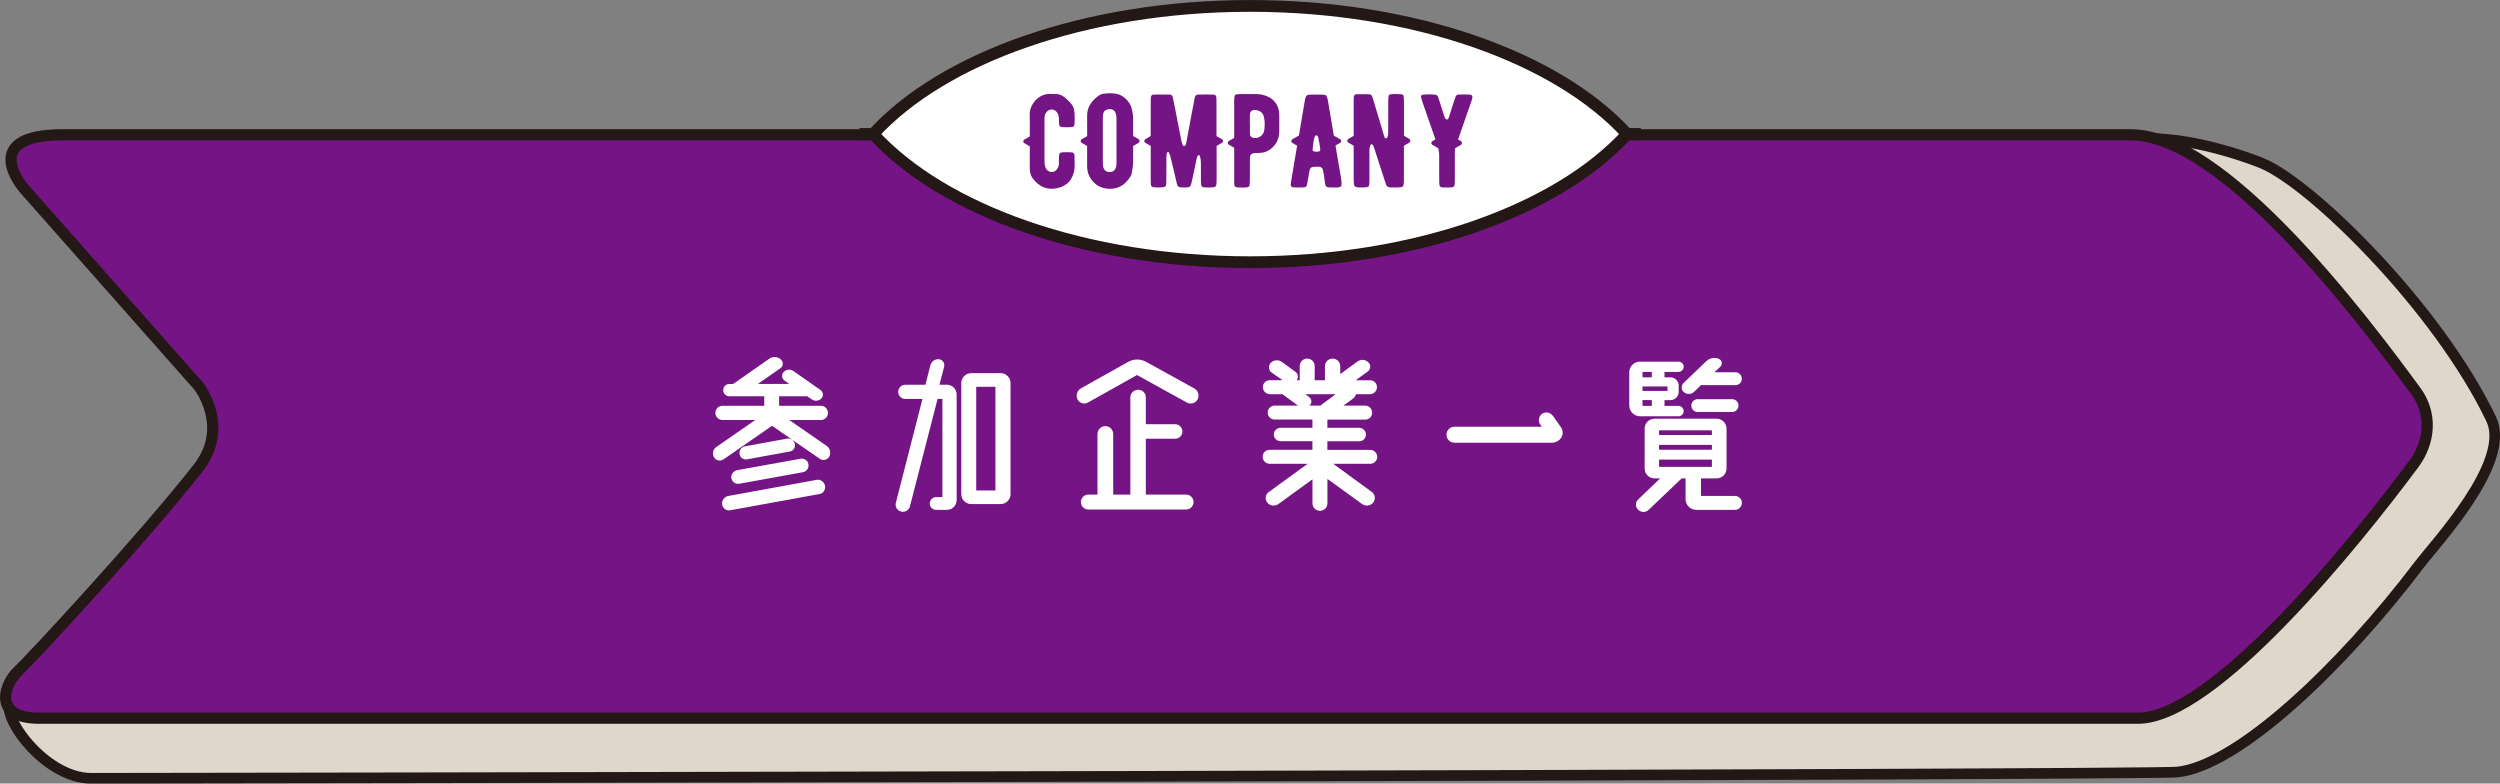
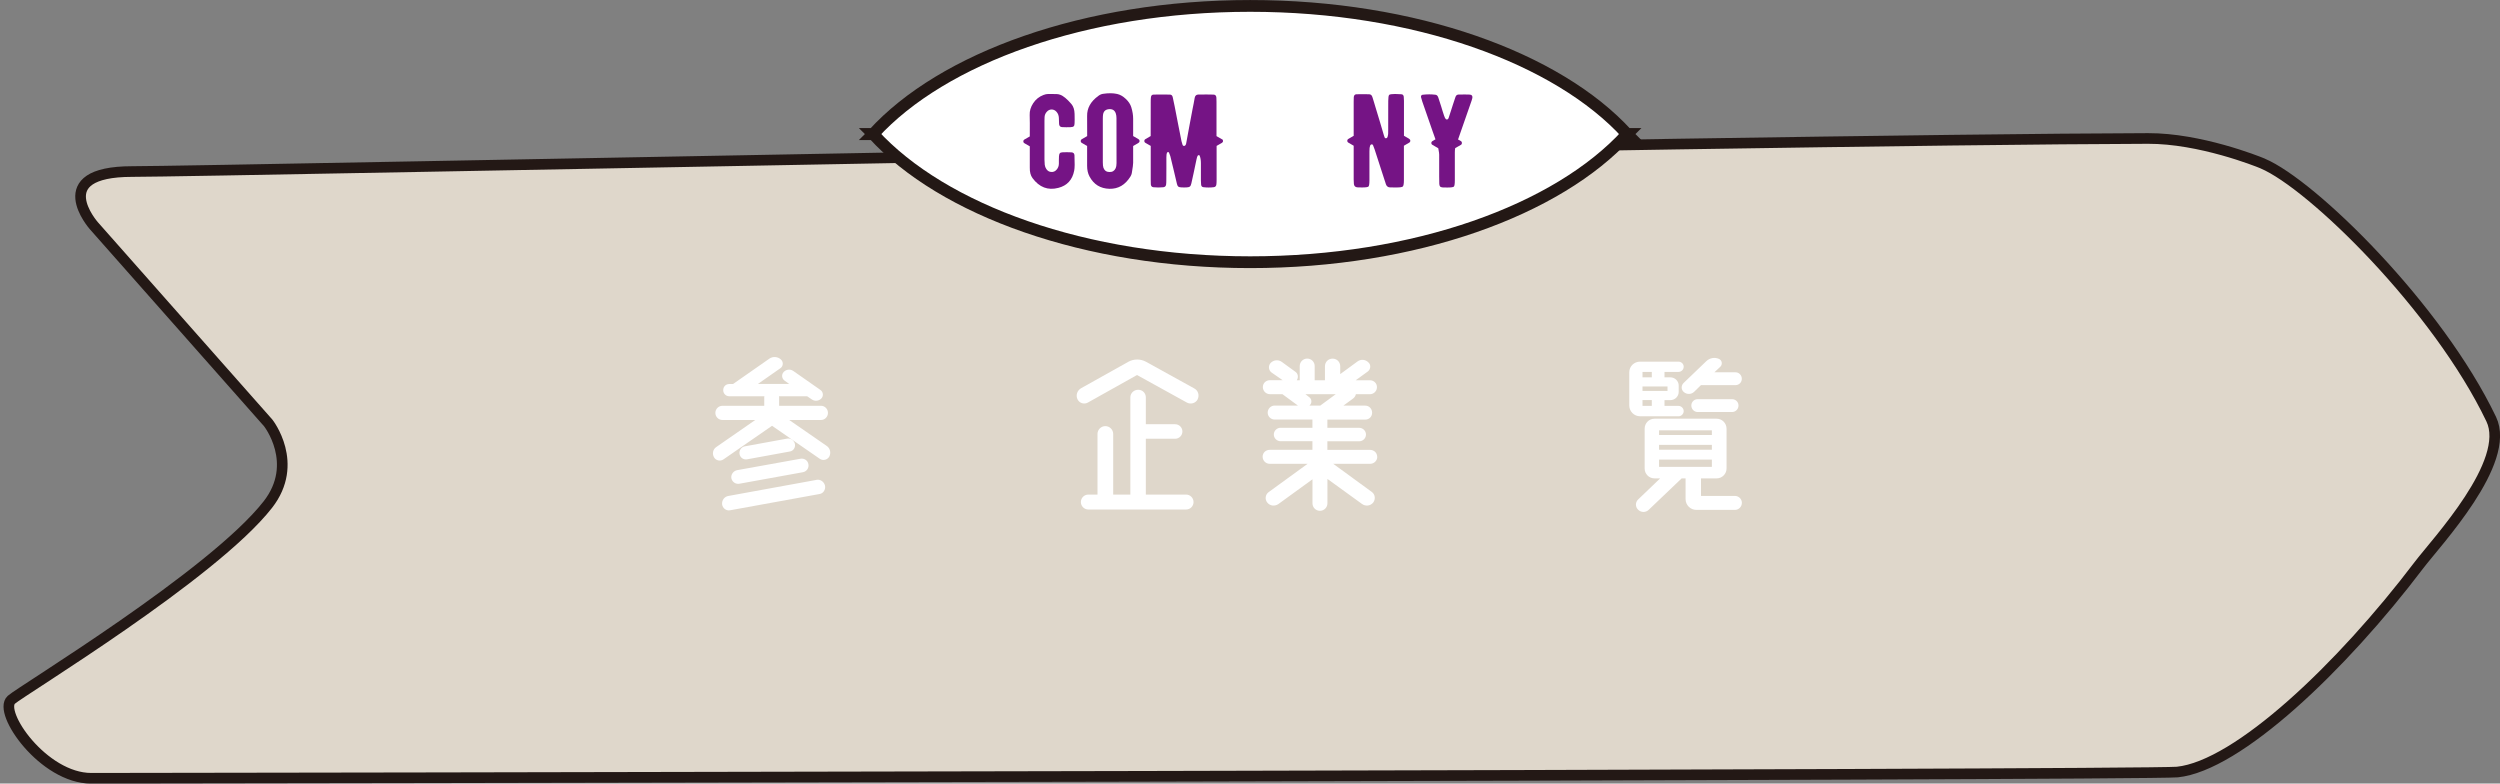
<svg xmlns="http://www.w3.org/2000/svg" id="_レイヤー_2" viewBox="0 0 464.9 145.71">
  <rect x="0" y="0" width="464.9" height="145.71" fill="#808080" stroke="none" />
  <defs>
    <style>.cls-1,.cls-2{stroke-width:0px;}.cls-1,.cls-3{fill:#751485;}.cls-4{fill:#dfd7cb;stroke-width:1.98px;}.cls-4,.cls-5,.cls-3{stroke:#231815;}.cls-4,.cls-3{stroke-linecap:round;stroke-linejoin:round;}.cls-2,.cls-5{fill:#fff;}.cls-5{stroke-miterlimit:10;stroke-width:2.19px;}.cls-3{stroke-width:2.08px;}</style>
  </defs>
  <g id="_一覧">
    <path class="cls-4" d="m420.76,30.4c-1.04-.44-11.7-4.68-21.31-4.65-73.1.19-360.72,6.15-374.88,6.15-16.02,0-7.12,10.07-7.12,10.07l32.43,36.68s5.92,7.5-.07,15.18c-10.22,13.08-45.82,34.61-47.7,36.3-2.57,2.31,5.96,14.6,14.86,14.6s382.27-.58,387.92-1.16c11.24-1.16,30.51-19.43,44.95-38.49,3.23-4.26,17.25-19.15,13.43-27.13-9.95-20.8-33.33-43.66-42.5-47.54Z" />
-     <path class="cls-3" d="m396.24,25.06H11.64c-16.02,0-7.12,10.07-7.12,10.07l32.43,36.68s5.92,7.5-.07,15.18c-10.22,13.08-31.56,36.03-33.44,37.73-2.57,2.31-5.06,8.84,3.84,8.84h390.28c14.12,0,40.47-32.68,51.33-47.31,3.13-4.22,3.31-9.45.44-13.4-10.48-14.38-35.94-47.78-53.08-47.78Z" />
    <path class="cls-5" d="m302.58,24.93s.01-.01.02-.02h-.04c-12.89-14.12-39.42-23.81-70.08-23.81s-57.2,9.69-70.08,23.81h-.04s.01.01.02.02c0,0-.01.01-.02.02h.04c12.89,14.12,39.42,23.81,70.08,23.81s57.2-9.69,70.08-23.81h.04s-.01-.01-.02-.02Z" />
    <path class="cls-1" d="m199.81,28.93c.06,1.38.05,2.31-.05,2.79-.33,1.73-1.32,2.8-2.96,3.22-1.93.5-3.53-.11-4.8-1.83-.35-.48-.52-1.13-.5-1.94v-3.96l-.99-.57c-.14-.08-.21-.2-.21-.35s.07-.27.21-.35l.99-.57c.02-1.98,0-3.31-.02-3.98-.03-.76.19-1.49.65-2.19.48-.73,1.12-1.24,1.92-1.54.31-.12.6-.18.85-.18.71,0,1.23,0,1.55.01.23,0,.46.05.67.12.6.2,1.31.79,2.13,1.75.37.44.56,1.05.58,1.81.02.79.02,1.37,0,1.74,0,.29-.06.48-.17.58-.1.1-.31.15-.6.16-.52.02-1.03.02-1.55-.01-.34-.02-.52-.2-.56-.56,0,.02-.01-.37-.04-1.15-.02-.46-.17-.84-.45-1.15-.26-.28-.56-.42-.9-.42s-.64.14-.89.42c-.25.27-.39.59-.42.96-.02.2-.02.46-.02.76,0,2.86,0,5.25,0,7.16,0,.35.02.67.05.97.04.31.14.58.3.81.23.34.53.52.91.54.39.03.72-.11.99-.42.28-.31.43-.69.43-1.15v-.68c0-.27.02-.5.02-.68.02-.27.07-.46.16-.56.1-.1.27-.16.53-.17.52-.02,1.07-.02,1.63.01.35.02.54.2.56.56Z" />
    <path class="cls-1" d="m211.7,25.88c.14.07.21.19.21.35s-.07.27-.21.35l-.98.57v3.12c.01.25-.08.89-.25,1.92-.03.2-.12.41-.25.63-.97,1.57-2.27,2.33-3.92,2.29-1.68-.05-2.91-.81-3.7-2.3-.29-.54-.44-1.2-.44-1.97,0-.72,0-1.95,0-3.69l-.98-.57c-.14-.08-.21-.2-.21-.35s.07-.27.21-.35l.99-.57c0-1.81,0-3.05-.01-3.73-.03-1.47.66-2.71,2.08-3.74.29-.22.58-.35.88-.39.98-.15,1.85-.15,2.61.02.56.12,1.1.43,1.62.92.52.48.86,1.01,1.03,1.57.23.76.34,1.46.34,2.12v3.22l.98.57Zm-4.23,5.41c.1-.23.16-.55.16-.96,0-4.18,0-6.96-.01-8.35,0-.33-.04-.62-.12-.86-.19-.6-.61-.87-1.27-.82-.65.05-1.02.39-1.11,1.03-.02.14-.04.4-.04.77v8.07c0,.49.04.84.12,1.05.2.51.57.77,1.11.77.55.02.94-.22,1.16-.71Z" />
    <path class="cls-1" d="m227.22,25.87c.14.07.21.19.21.35s-.07.27-.21.35l-.98.56v6.28c0,.35-.01.64-.04.87-.03.31-.19.49-.48.53-.63.08-1.27.08-1.94,0-.25-.03-.39-.19-.42-.47-.02-.21-.03-.47-.04-.77v-3.21c0-.58-.08-1.06-.24-1.43-.02-.06-.08-.08-.16-.08-.06,0-.12.02-.17.07-.1.12-.18.36-.25.73-.06.31-.15.73-.27,1.28-.13.6-.22,1.04-.27,1.29-.18.82-.32,1.46-.42,1.9-.06.28-.15.47-.27.56-.11.1-.3.15-.59.17-.36.02-.72.01-1.07-.01-.24-.02-.41-.06-.51-.15s-.17-.24-.23-.47c-.08-.32-.18-.75-.3-1.27-.16-.68-.26-1.1-.3-1.28-.27-1.12-.48-2-.64-2.65-.04-.15-.12-.36-.24-.63-.04-.1-.12-.14-.23-.1-.07.02-.12.05-.15.11-.07.15-.11.43-.11.86v2.09c0,.89,0,1.58-.01,2.09,0,.35-.01.64-.04.87-.04.3-.21.47-.52.51-.6.06-1.21.06-1.84,0-.29-.03-.45-.21-.48-.52-.02-.18-.02-.47-.02-.87v-6.3s-.98-.56-.98-.56c-.14-.08-.21-.2-.21-.35,0-.16.07-.28.21-.35l.97-.57c0-3.18,0-5.3.01-6.36,0-.36.01-.65.04-.87.03-.31.2-.48.51-.48.85-.02,1.86-.02,3.01,0,.28,0,.46.16.53.48.11.48.23,1.05.36,1.71.1.51.31,1.59.63,3.24.27,1.35.48,2.43.64,3.24.03.15.1.36.19.65.05.15.14.22.28.23.14,0,.26-.09.35-.29.02-.03.03-.09.05-.18.1-.52.29-1.58.59-3.21.25-1.33.45-2.4.6-3.19.05-.27.12-.62.21-1.05.11-.56.17-.91.19-1.05.08-.39.3-.58.67-.59,1.13-.02,2.07-.01,2.82.01.33,0,.51.19.54.56.02.15.02.41.02.77v6.39l.98.57Z" />
-     <path class="cls-1" d="m237.89,22.98v1.66c-.03.83-.29,1.57-.76,2.23-.48.65-1.1,1.11-1.89,1.4-.25.1-.6.15-1.05.17-.56,0-.92.02-1.06.05-.41.06-.64.29-.68.69-.02.14-.02.4-.02.79,0,2.77-.01,4.06-.01,3.9,0,.45-.06.73-.17.83-.11.11-.39.17-.85.18-.51,0-.96,0-1.36-.04-.3-.02-.47-.19-.51-.5-.02-.16-.02-.39-.02-.69v-6.17l-.98-.57c-.14-.08-.21-.2-.21-.35s.07-.27.21-.35l.98-.57v-6.9c0-.6.06-.96.17-1.08.11-.11.48-.17,1.1-.17h2.82c.75,0,1.47.16,2.17.48,1.29.6,2,1.65,2.12,3.15,0,.07.01.69.01,1.85Zm-2.78,1.22c.11-.84.1-1.61-.04-2.32-.17-.87-.71-1.34-1.62-1.42-.65-.05-.98.24-1.02.87,0,.07-.01.62-.01,1.66h.01c0,1.19,0,1.83.01,1.95.02.4.24.63.68.7.48.08.91-.02,1.29-.29.39-.28.62-.67.69-1.15Z" />
-     <path class="cls-1" d="m249.41,33.38c.12.72.09,1.16-.1,1.33-.12.11-.5.17-1.12.16-.61,0-.97-.02-1.06-.02-.23-.02-.4-.07-.5-.17-.11-.09-.17-.25-.21-.48-.03-.19-.07-.47-.12-.86-.05-.39-.09-.68-.12-.87-.02-.12-.07-.41-.17-.86-.09-.39-.35-.59-.77-.6-.14,0-.2-.01-.19-.01-.65,0-1.05.04-1.21.15-.22.15-.36.53-.42,1.16-.02.2-.15.87-.36,2.01-.06.35-.27.52-.6.53-.77.02-1.41.02-1.94,0-.35-.02-.51-.21-.5-.59,0-.09.04-.31.1-.68.56-3.35.92-5.45,1.06-6.31.02-.07.03-.13.04-.17l-.87-.51c-.14-.08-.21-.2-.21-.35s.07-.27.21-.35l1.2-.69c.53-3.07.91-5.29,1.12-6.64.07-.41.19-.68.34-.8.14-.11.41-.17.81-.17h1.06c.73.01,1.12.01,1.16.01.27.02.45.06.56.15.09.08.17.26.24.53.03.11.07.27.11.47.69,4.11,1.05,6.27,1.09,6.48l1.14.65c.14.08.21.2.21.35s-.07.27-.21.35l-.83.48c.68,4.02,1.04,6.13,1.08,6.33Zm-3.9-5.44s0-.19-.02-.42c-.02-.22-.08-.54-.16-.98-.1-.52-.15-.8-.16-.83-.02-.11-.06-.23-.13-.36-.08-.15-.19-.2-.31-.17-.1.02-.17.08-.21.17-.19.48-.32,1.23-.41,2.26-.02.14-.02.24-.02.31,0,.19.24.29.73.29.44,0,.68-.1.7-.27Z" />
    <path class="cls-1" d="m262.05,25.83c.14.08.21.2.21.35s-.07.27-.21.35l-.98.57v6.4c0,.65-.07,1.04-.19,1.17-.13.13-.52.19-1.19.19-.3,0-.69,0-1.17-.01-.4,0-.67-.21-.8-.6-.02-.09-.06-.21-.12-.38-.06-.16-.1-.28-.12-.36-1.27-3.91-1.88-5.8-1.83-5.66-.08-.23-.19-.51-.31-.82-.06-.15-.17-.21-.31-.18-.11.02-.2.11-.25.25-.08.19-.12.55-.12,1.06v5.36c0,.67-.06,1.06-.18,1.17-.12.11-.52.17-1.21.17-.41,0-.7,0-.87-.02-.38-.04-.59-.25-.63-.62-.02-.19-.04-.48-.04-.87v-6.25l-.98-.57c-.14-.08-.21-.2-.21-.35s.07-.27.21-.35l.98-.57v-6.35c0-.39,0-.68.02-.87.04-.33.21-.5.5-.51.67-.02,1.45-.02,2.33,0,.32,0,.52.17.63.52.05.16.14.47.29.93.12.4.21.71.28.94.19.65.46,1.52.79,2.61.39,1.3.65,2.17.77,2.61.04.15.08.28.13.38.06.15.16.21.29.19.15-.02.23-.11.27-.25.06-.23.1-.42.11-.57,0-.12.01-.38.01-.79,0-3.67.01-5.46.01-5.36,0-.6.06-.97.17-1.09.12-.11.49-.17,1.1-.17.43,0,.82.02,1.17.05.26.02.4.17.44.45.02.23.04.48.04.77v6.5l.98.57Z" />
    <path class="cls-1" d="m273.35,17.6c.17,0,.29.06.38.18.08.11.1.26.07.44-.02.1-.06.26-.13.46-1.01,2.9-1.85,5.32-2.53,7.26l.53.3c.13.08.19.2.19.35s-.06.27-.19.35l-1.06.6c-.05.25-.07.52-.07.82,0,2.52,0,4.23,0,5.14,0,.68-.06,1.07-.17,1.19-.11.12-.5.18-1.17.18-.44,0-.74,0-.88-.01-.24-.02-.41-.07-.51-.17-.09-.09-.14-.25-.16-.48-.02-.16-.02-.62-.02-1.37v-3.69c.02-.49-.04-1.02-.17-1.58l-1.08-.63c-.14-.08-.21-.2-.21-.35s.07-.27.21-.35l.56-.33c-.27-.73-.45-1.24-.54-1.52-.63-1.8-1.27-3.63-1.91-5.5-.1-.29-.18-.57-.24-.83-.02-.1,0-.2.05-.29.06-.09.14-.14.24-.15.85-.1,1.65-.1,2.42,0,.23.03.4.21.51.53.15.41.33.97.54,1.67.05.15.13.42.25.83.11.35.2.63.27.83.06.16.12.31.18.45.1.19.21.29.35.29.15,0,.26-.1.33-.3.1-.32.24-.74.41-1.26.21-.66.34-1.08.4-1.25.23-.71.38-1.17.46-1.38.1-.29.29-.44.58-.45.88-.02,1.59-.01,2.13.01Z" />
    <path class="cls-2" d="m153.73,82.92c.66.45.83,1.28.49,1.98-.35.62-1.18.83-1.77.42l-8.88-6.14-9.02,6.24c-.59.42-1.42.24-1.77-.38-.38-.66-.21-1.49.42-1.91l7.25-5.03h-6.1c-.73,0-1.32-.59-1.32-1.32s.59-1.32,1.32-1.32h7.77v-1.46c0-.1,0-.21.03-.31h-6.52c-.66,0-1.14-.52-1.14-1.14,0-.66.49-1.14,1.14-1.14h.69l6.76-4.72c.66-.45,1.53-.38,2.12.14.52.45.49,1.28-.1,1.66l-4.16,2.91h5.83l-.87-.62c-.52-.38-.62-1.11-.17-1.6.45-.49,1.21-.59,1.77-.21l5.06,3.54c.52.35.62,1.08.21,1.56-.48.52-1.25.59-1.8.21l-.87-.59h-5.24c.03.1.03.21.03.31v1.46h7.8c.69,0,1.28.59,1.28,1.32s-.59,1.32-1.28,1.32h-5.93l6.97,4.82Zm-1.91,6.31c.73-.14,1.42.35,1.6,1.08.14.73-.31,1.46-1.04,1.56l-16.61,3.02c-.73.14-1.39-.38-1.49-1.11-.07-.76.45-1.46,1.21-1.56l16.34-2.98Zm-15.82-.31c-.1-.69.38-1.35,1.08-1.49l11.76-2.12c.69-.14,1.39.31,1.49,1.01.14.69-.31,1.35-1.01,1.49l-11.86,2.15c-.69.1-1.32-.35-1.46-1.04Zm2.91-3.5c-.66.1-1.28-.31-1.39-1.01-.1-.66.35-1.32,1.04-1.42l7.77-1.42c.66-.14,1.32.31,1.49.97.14.66-.28,1.32-.94,1.42l-7.98,1.46Z" />
-     <path class="cls-2" d="m176.06,71.54c1.04,0,1.84.83,1.84,1.84v19.6c0,1.01-.8,1.84-1.84,1.84h-1.98c-.66,0-1.18-.52-1.18-1.18s.56-1.21,1.21-1.21h1.14v-18.24h-.9l-5.13,19.94c-.17.73-.9,1.18-1.63,1.01-.73-.17-1.18-.9-1.01-1.6l4.96-19.35h-3.19c-.73,0-1.32-.59-1.32-1.32s.59-1.32,1.32-1.32h3.75l.9-3.61c.21-.73.87-1.21,1.6-1.14.69.07,1.14.73.97,1.39l-.87,3.36h1.35Zm10.02-2.15c1.01,0,1.84.83,1.84,1.84v20.67c0,1.01-.83,1.84-1.84,1.84h-5.48c-1.01,0-1.84-.83-1.84-1.84v-20.67c0-1.01.83-1.84,1.84-1.84h5.48Zm-.97,21.82v-19.28h-3.57v19.28h3.57Z" />
    <path class="cls-2" d="m222.71,74.28c-.38.69-1.25.97-1.98.59l-9.29-5.13-9.16,5.13c-.69.38-1.56.1-1.91-.62-.35-.73-.07-1.63.66-2.05l8.81-4.93c1.01-.55,2.25-.55,3.26,0l8.98,4.96c.73.38,1.01,1.28.62,2.05Zm-9.64,17.69h7.49c.76,0,1.39.62,1.39,1.39s-.62,1.39-1.39,1.39h-18.17c-.76,0-1.39-.62-1.39-1.39s.62-1.39,1.39-1.39h1.7v-11.27c0-.8.66-1.46,1.46-1.46s1.46.66,1.46,1.46v11.27h3.19v-18.07c0-.8.66-1.42,1.46-1.42s1.42.62,1.42,1.42v4.99h5.45c.76,0,1.35.62,1.35,1.35s-.59,1.35-1.35,1.35h-5.45v10.37Z" />
    <path class="cls-2" d="m256.12,84.93c0,.73-.59,1.32-1.32,1.32h-6.87l7.18,5.24c.62.45.73,1.35.24,1.98-.52.62-1.42.73-2.08.24l-6.42-4.65v4.54c0,.76-.62,1.39-1.39,1.39s-1.39-.62-1.39-1.39v-4.47l-6.35,4.61c-.66.45-1.56.35-2.05-.28-.49-.59-.38-1.49.24-1.94l7.25-5.27h-7.04c-.73,0-1.32-.59-1.32-1.32s.59-1.28,1.32-1.28h7.94v-1.6h-5.93c-.66,0-1.25-.55-1.25-1.25s.59-1.25,1.25-1.25h5.93v-1.53h-7.04c-.69,0-1.28-.59-1.28-1.28,0-.73.59-1.32,1.28-1.32h4.34l-2.88-2.12h-2.32c-.73,0-1.32-.59-1.32-1.32s.59-1.28,1.32-1.28h2.36l-2.05-1.42c-.59-.42-.66-1.28-.17-1.8.55-.55,1.42-.66,2.08-.17l2.53,1.84c.49.35.59,1.04.24,1.56h.55v-2.64c0-.76.62-1.39,1.39-1.39s1.39.62,1.39,1.39v2.64h1.91v-2.6c0-.8.62-1.42,1.42-1.42s1.42.62,1.42,1.42v1.46l3.22-2.36c.62-.45,1.46-.38,2.01.17.52.45.45,1.28-.1,1.7l-2.25,1.63h2.63c.73,0,1.32.55,1.32,1.28s-.59,1.32-1.32,1.32h-2.6c-.07.31-.24.59-.52.8l-1.8,1.32h4.06c.73,0,1.28.59,1.28,1.32s-.55,1.28-1.28,1.28h-7.04v1.53h5.93c.66,0,1.25.55,1.25,1.25s-.59,1.25-1.25,1.25h-5.93v1.6h7.94c.73,0,1.32.55,1.32,1.28Zm-12.69-11.1c.55.38.59,1.14.07,1.6h2.01l2.88-2.12h-5.62l.66.52Z" />
-     <path class="cls-2" d="m288.76,77.3l1.49,2.12c.42.55.45,1.32.1,1.94-.38.59-1.04.97-1.77.97h-18.1c-.83,0-1.49-.66-1.49-1.49s.66-1.49,1.49-1.49h16.23l-.28-.38c-.45-.62-.31-1.53.31-2.01.66-.45,1.53-.31,2.01.35Z" />
    <path class="cls-2" d="m312.13,77.41h-7.14c-1.11,0-2.01-.9-2.01-2.01v-6.17c0-1.11.9-1.98,2.01-1.98h7.14c.52,0,.97.42.97.94,0,.55-.45.97-.97.97h-2.6v1.01h1.08c.87,0,1.56.69,1.56,1.53v1.18c0,.83-.69,1.53-1.56,1.53h-1.08v1.07h2.6c.52,0,.97.45.97.97s-.45.97-.97.97Zm10.51,14.81c.69,0,1.28.59,1.28,1.28,0,.73-.59,1.32-1.28,1.32h-7.18c-1.11,0-2.01-.9-2.01-2.01v-3.85h-.73l-6.11,5.83c-.55.55-1.42.55-1.98,0-.55-.52-.55-1.39,0-1.91l4.09-3.92h-1.04c-1.04,0-1.84-.83-1.84-1.84v-7.39c0-1.04.8-1.87,1.84-1.87h11.55c1.01,0,1.84.83,1.84,1.87v7.39c0,1.01-.83,1.84-1.84,1.84h-2.91v3.26h6.31Zm-17.2-23.06v1.01h1.73v-1.01h-1.73Zm0,2.71v.83h4.65v-.83h-4.65Zm0,2.53v1.07h1.73v-1.07h-1.73Zm12.9,5.62h-9.82v.87h9.82v-.87Zm-9.82,2.71v.9h9.82v-.9h-9.82Zm0,2.74v1.35h9.82v-1.35h-9.82Zm4.61-12.56c-.52-.42-.55-1.21-.04-1.7l4.23-4.06c.62-.59,1.53-.76,2.32-.42.59.24.73,1.01.28,1.46l-1.11,1.04h3.92c.66,0,1.18.55,1.18,1.21s-.52,1.18-1.18,1.18h-6.42l-1.28,1.25c-.52.49-1.35.52-1.91.03Zm2.57,1.32h6.38c.69,0,1.21.52,1.21,1.18s-.52,1.21-1.21,1.21h-6.38c-.66,0-1.18-.55-1.18-1.21s.52-1.18,1.18-1.18Z" />
  </g>
</svg>